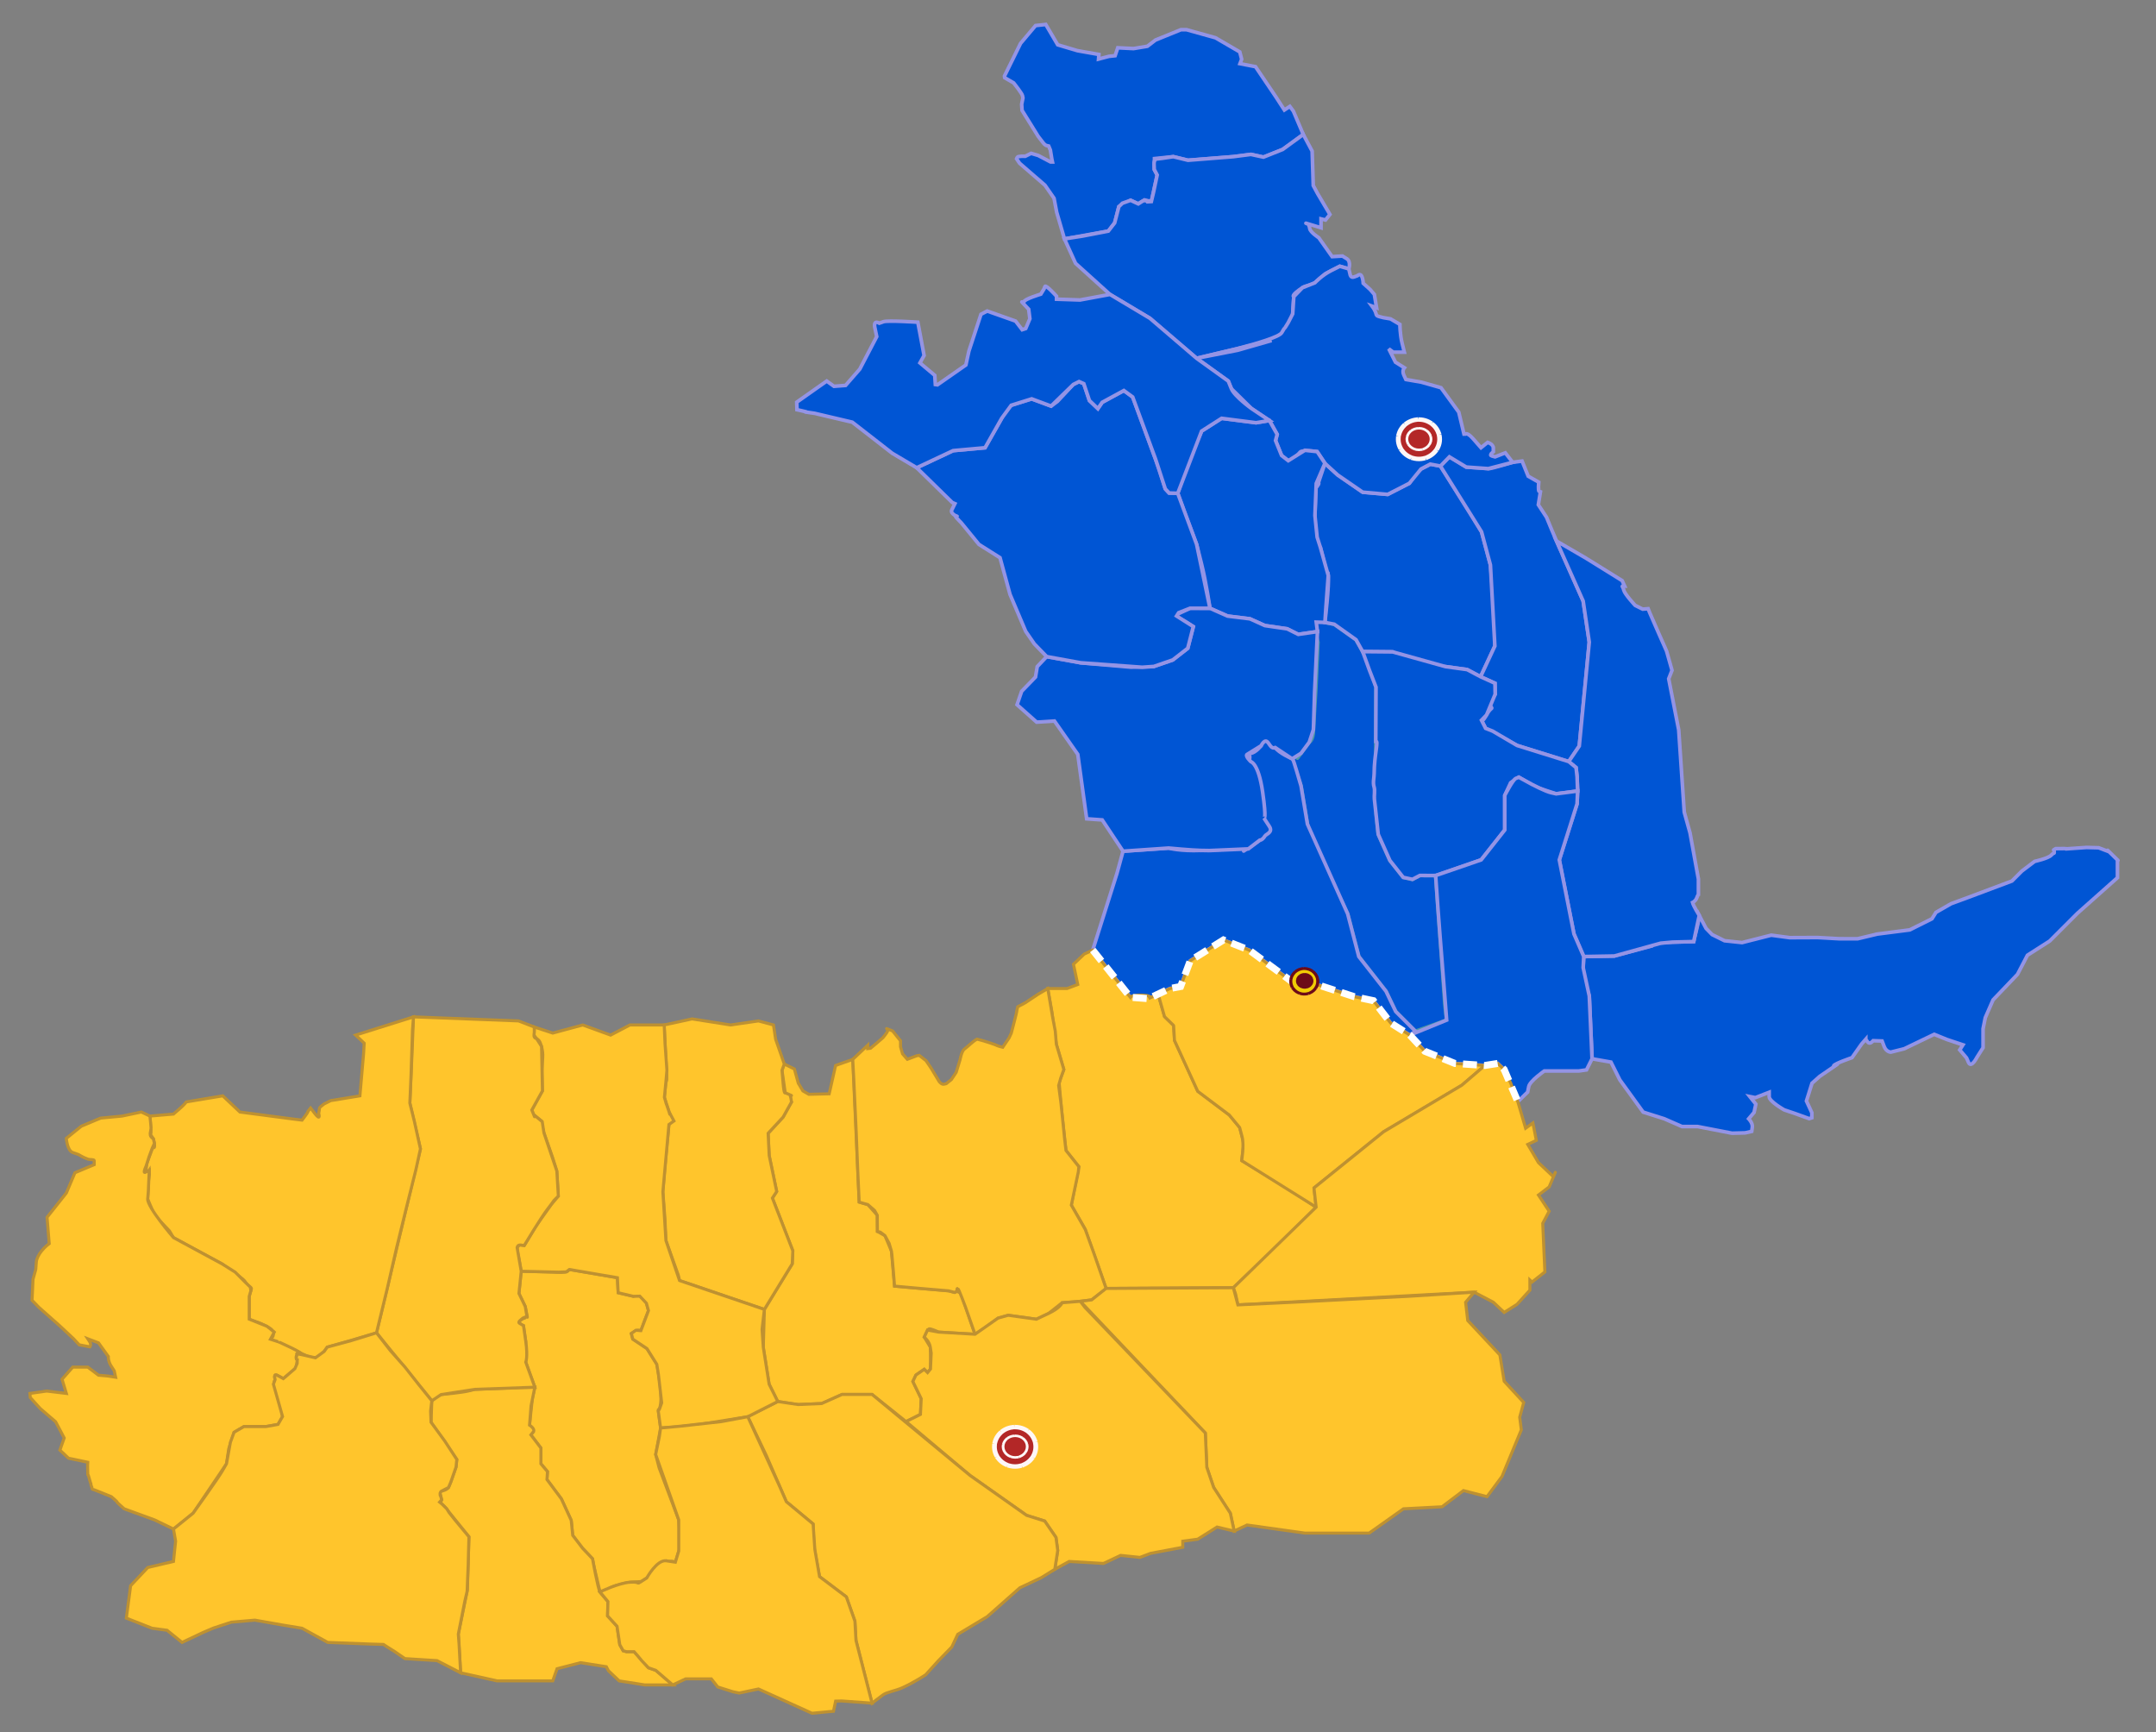
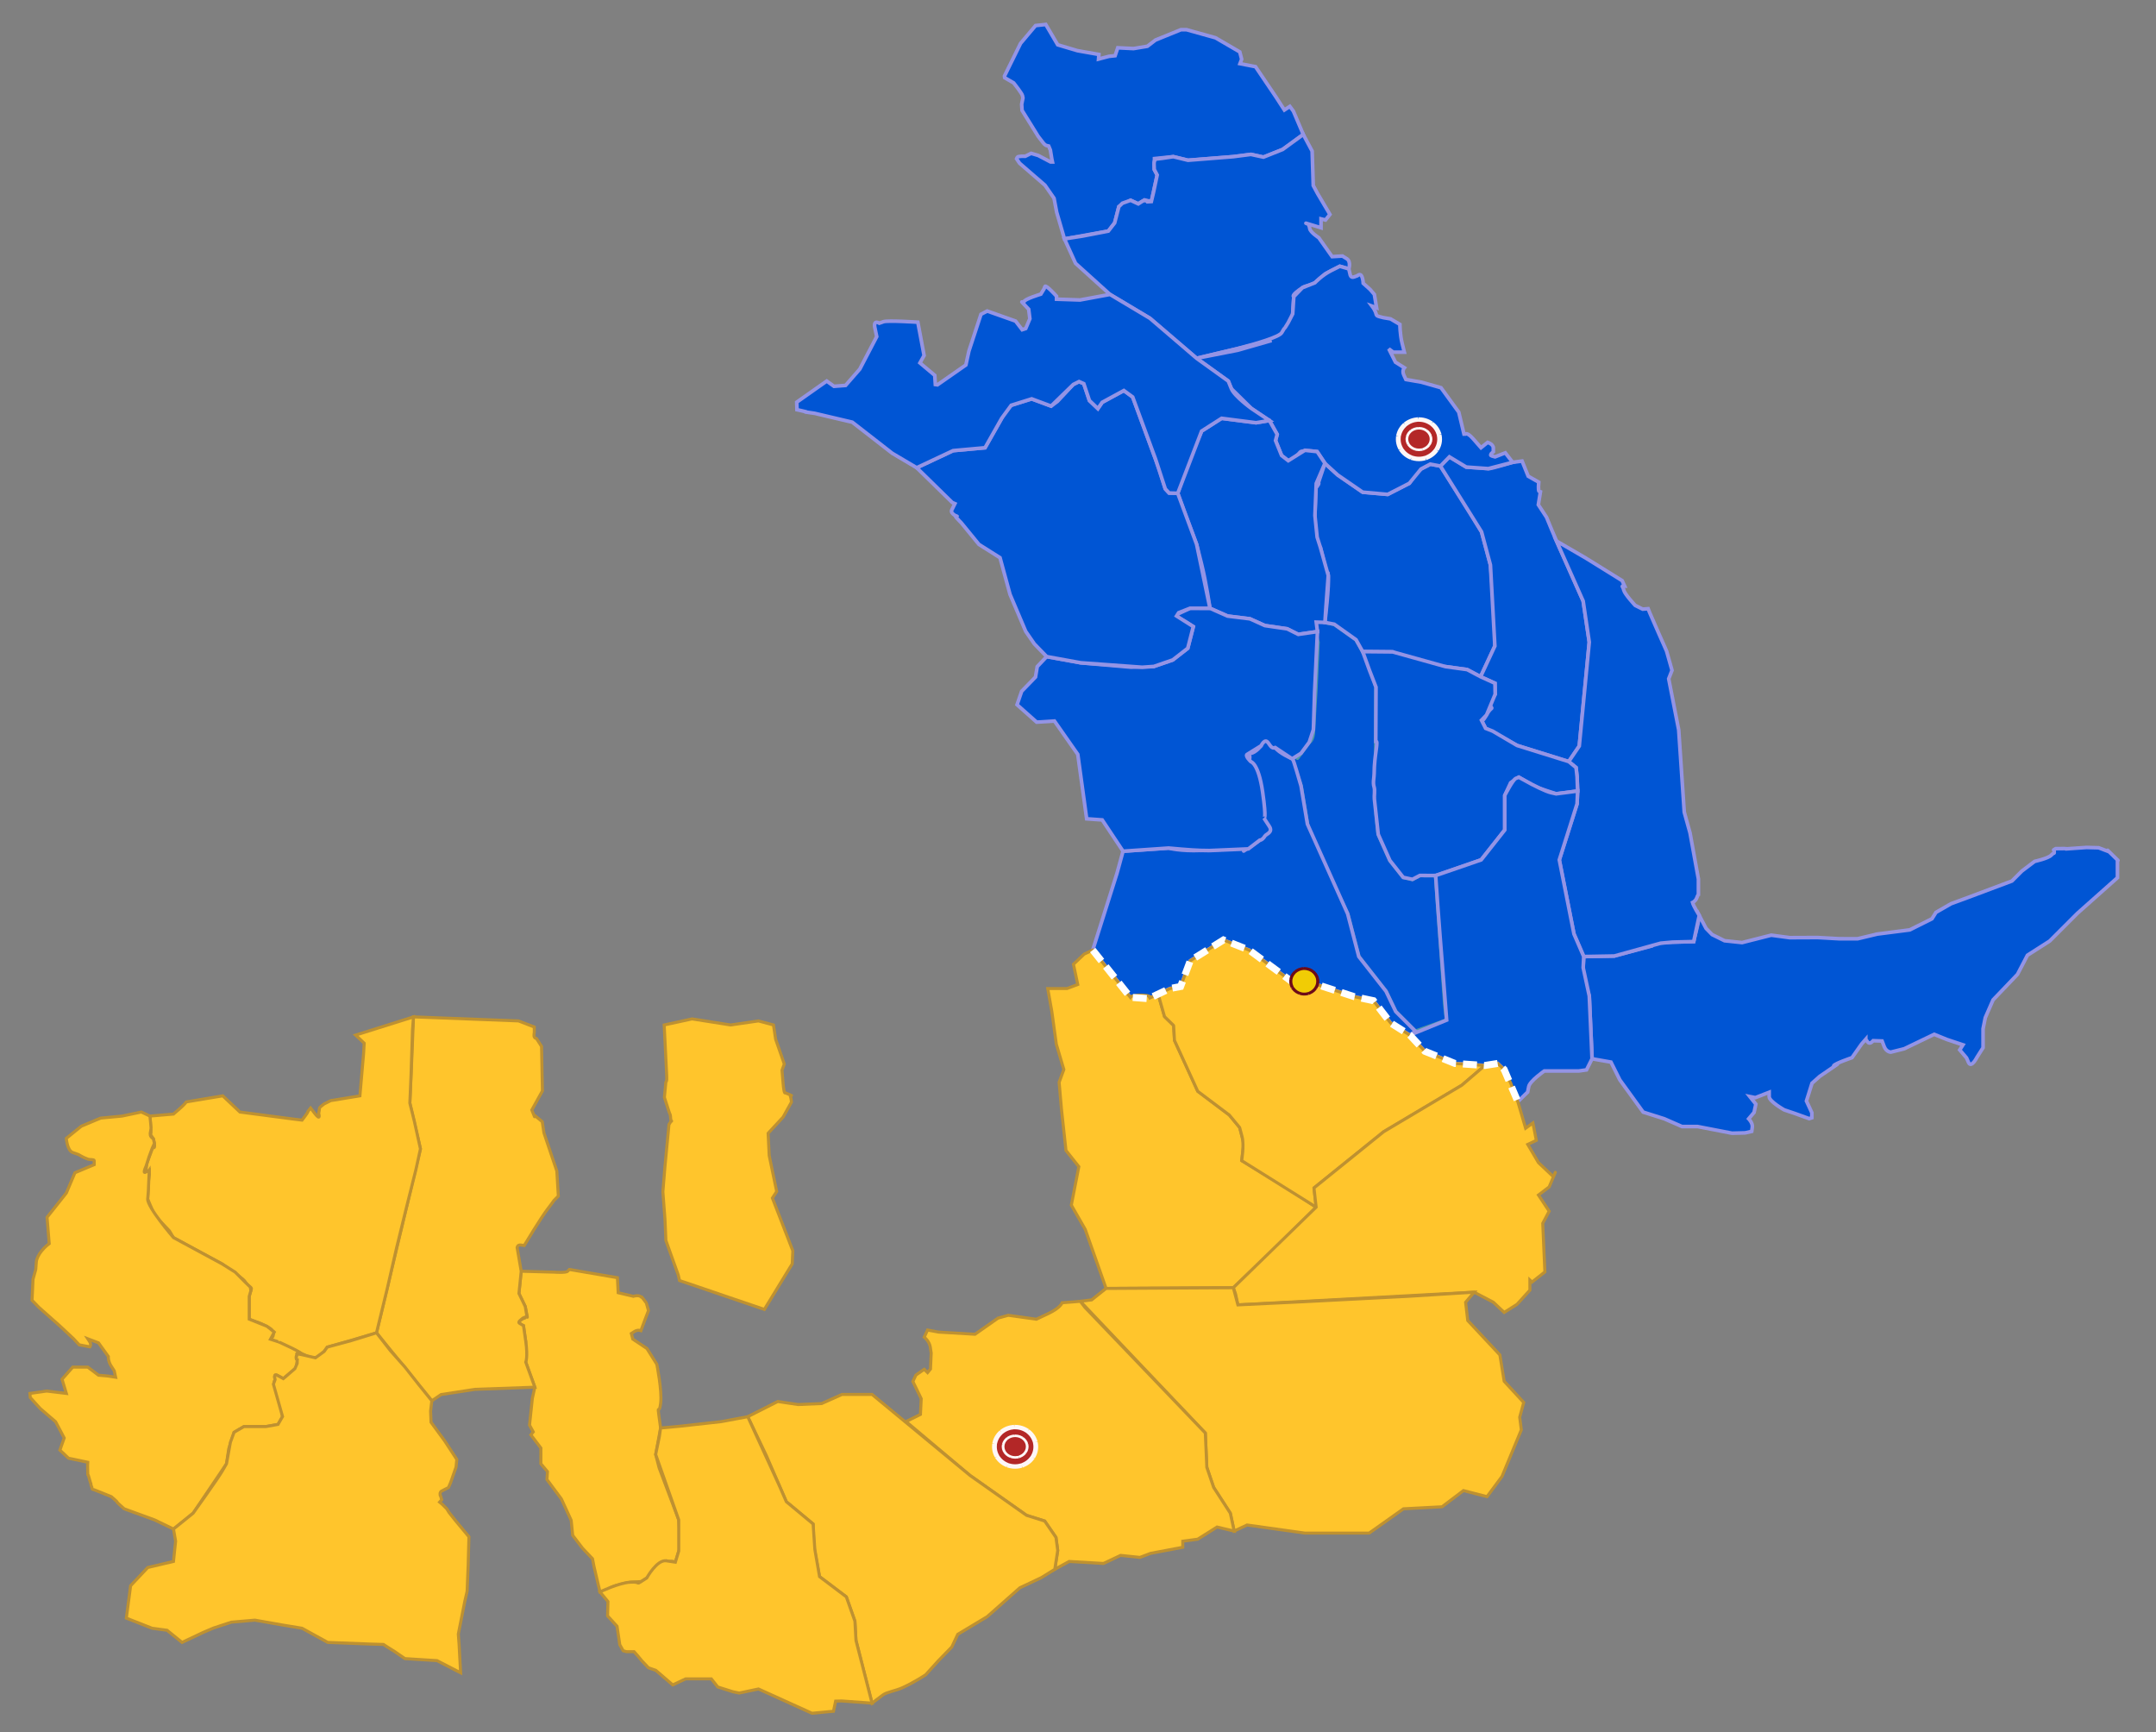
<svg xmlns="http://www.w3.org/2000/svg" xmlns:ns1="http://www.inkscape.org/namespaces/inkscape" xmlns:ns2="http://sodipodi.sourceforge.net/DTD/sodipodi-0.dtd" width="188mm" height="151mm" viewBox="0 0 710.552 570.709" version="1.1" id="SVGRoot" ns1:version="0.92.3 (2405546, 2018-03-11)" ns2:docname="United_Principalities,_1861,_with_counties.svg">
  <rect x="0" y="0" width="710.552" height="570.709" fill="#808080" stroke="none" />
  <ns2:namedview id="base" pagecolor="#ffffff" bordercolor="#666666" borderopacity="1.0" ns1:pageopacity="0.0" ns1:pageshadow="2" ns1:zoom="1.28" ns1:cx="414.41176" ns1:cy="197.62787" ns1:document-units="px" ns1:current-layer="layer1" showgrid="false" ns1:window-width="1920" ns1:window-height="1017" ns1:window-x="-8" ns1:window-y="-3" ns1:window-maximized="1" showguides="false" units="mm" width="296mm" />
  <defs id="defs83">
    <marker ns1:stockid="Arrow1Mend" orient="auto" refY="0" refX="0" id="Arrow1Mend" style="overflow:visible" ns1:isstock="true">
      <path id="path6847" d="M 0,0 5,-5 -12.5,0 5,5 Z" style="fill:#acacff;fill-opacity:1;fill-rule:evenodd;stroke:#8da7ff;stroke-width:1pt;stroke-opacity:1" transform="matrix(-0.4,0,0,-0.4,-4,0)" ns1:connector-curvature="0" />
    </marker>
  </defs>
  <g id="layer1" ns1:groupmode="layer" ns1:label="Layer 1" transform="translate(0,-29.292)">
    <g id="g908" transform="translate(-54.138,12.153)">
      <path ns2:nodetypes="ccccccccccccccccccccccccccccccccccc" ns1:connector-curvature="0" id="path7186" d="m 498.289,318.262 c 0,0 -11.596,-24.281 -12.43,-26.931 -0.833,-2.65 -0.147,1.468 -0.833,-2.65 l -0.686,-4.118 -1.425,-8.461 -2.922,-8.928 2.929,-1.83 c 0,0 -2.703,3.649 0,0 l 2.703,-3.649 c 0,0 1.417,-0.607 1.37,-4.153 -0.047,-3.546 0,0 0,0 l 0.798,-13.305 0.691,-15.468 c -1.347,-5.14 -1.809,-9.04 2.308,-6.53 l 3.078,0.592 7.182,5.11 3.835,6.837 2.746,8.786 -0.08,17.78 0.128,23.912 0.683,6.813 3.844,8.603 4.399,5.569 v 0 l 3.029,0.653 2.456,-1.28 5.192,0.03 3.047,42.588 0.577,5.041 -10.28,3.683 -6.498,-6.498 -3.203,-6.681 -8.969,-11.44 v 0 z" style="fill:#0055d4;fill-opacity:1;stroke:#4d9aa5;stroke-width:1.2;stroke-linecap:butt;stroke-linejoin:miter;stroke-miterlimit:4;stroke-dasharray:none;stroke-opacity:1" />
      <path ns2:nodetypes="ccscccccsccccccccccccccccccccccccccccc" ns1:connector-curvature="0" id="path7190" d="m 424.259,297.618 15.014,-1.035 c 0,0 3.858,1.066 10.613,0.777 l 6.755,-0.289 c 0,0 9.375,-0.977 9.18,-0.781 -0.195,0.195 -3.87,2.685 -0.195,0.195 l 3.675,-2.49 1.403,-7.276 c 0,0 -1.172,-6.25 -2.93,-13.086 -1.758,-6.836 -1.953,-5.469 -1.758,-6.836 0.195,-1.367 -1.758,-0.977 0.195,-1.367 1.953,-0.391 3.516,-2.539 3.516,-2.539 0,0 -0.586,-4.297 4.687,0.586 1.172,1.758 5.579,3.698 5.579,3.698 0,0 -0.017,-1.09 1.452,3.919 l 1.47,5.009 2.111,12.579 13.263,29.58 3.668,14.074 8.969,11.44 3.203,6.681 6.498,6.498 -1.833,1.261 -6.356,-4.002 -5.65,-7.338 -6.356,-1.334 -14.496,-4.722 -3.865,1.386 -16.243,-12.007 -8.474,-3.335 -10.946,6.837 -3.178,8.505 -3.531,0.667 -7.062,3.335 -5.964,-0.443 -12.397,-15.566 7.989,-25.317 z" style="fill:#0055d4;fill-opacity:1;stroke:#9494e5;stroke-width:1.2;stroke-linecap:butt;stroke-linejoin:miter;stroke-miterlimit:4;stroke-dasharray:none;stroke-opacity:1" />
      <path ns1:connector-curvature="0" id="path79" d="m 434.622,69.394 c 6.201,-0.633 6.201,-0.633 6.201,-0.633 l 4.848,1.186 14.92,-1.186 5.796,-0.748 4.143,0.898 c 0,0 6.351,-2.529 6.351,-2.529 v 0 l 6.772,-4.942 -3.249,-7.651 -1.174,-1.588 -1.8,1.186 -2.826,-4.362 -6.692,-9.915 -5.116,-0.996 0.552,-1.45 -0.621,-2.417 -7.993,-4.655 -9.546,-2.664 h -1.864 l -8.357,3.397 -2.691,2.059 -4.558,0.76 -5.198,-0.256 -0.879,2.603 -2.003,0.207 -3.453,0.898 0.111,-1.512 -7.085,-1.25 -6.491,-1.933 -3.936,-6.698 -3.354,0.364 -4.942,5.857 -5.307,10.766 0.069,0.552 2.969,1.726 c 0,0 2.762,3.453 2.9,4.212 0.138,0.76 0.138,0.76 0.138,0.76 l -0.414,2.072 0.138,2.003 5.317,8.563 1.657,2.141 c 0,0 0.552,0.76 1.174,0.898 0.621,0.138 0.621,0.138 0.621,0.138 l 0.552,1.312 0.483,2.969 0.207,0.967 h -0.621 l -4.074,-2.141 -2.333,-0.696 -1.949,0.972 c 0,0 -2.417,-0.138 -2.624,0.345 -0.207,0.483 -0.207,0.483 -0.207,0.483 l 0.967,1.45 8.383,7.261 2.979,4.297 0.871,4.594 2.563,8.786 14.46,-2.563 2.095,-2.695 1.383,-5.359 c 0,0 3.865,-2.099 3.865,-2.099 v 0 l 2.541,1.184 2.008,-1.311 2.288,0.542 0.838,-3.862 1.091,-4.887 -0.961,-1.816 z" style="fill:#0055d4;fill-opacity:1;stroke:#9494e5;stroke-width:1.2;stroke-linecap:butt;stroke-linejoin:miter;stroke-miterlimit:4;stroke-dasharray:none;stroke-opacity:1" />
      <path style="fill:#0055d4;fill-opacity:1;stroke:#9494e5;stroke-width:1.2;stroke-linecap:butt;stroke-linejoin:miter;stroke-miterlimit:4;stroke-dasharray:none;stroke-opacity:1" d="m 687.658,279.248 -7.031,0.488 c 0,0 2.148,-0.195 -3.125,-0.098 l -0.488,0.293 c -0.488,0.293 0,0 0,0.781 0,0.781 10e-6,10e-6 -0.977,1.074 -0.977,1.074 -5.469,2.051 -5.469,2.051 l -4.201,3.172 -3.295,3.295 -14.643,5.492 -5.41,1.986 -4.971,2.852 -1.334,2.117 -7.32,3.66 -10.705,1.375 v 0.002 l -6.502,1.553 -6.121,-0.016 -6.982,-0.391 -9.227,0.039 -6.1,-0.822 -9.629,2.443 -5.77,-0.613 -4.09,-2.023 -2.002,-2.051 -2.246,-4.254 c 0,0 -0.244,2.203 -0.928,4.84 -0.684,2.637 -0.902,3.762 -0.902,3.762 v 0 l -6.955,0.184 c -6.955,0.183 -6.955,1.281 -6.955,1.281 l -12.264,3.295 -10.068,0.184 -0.182,3.66 c -0.183,3.661 2.012,9.334 2.012,9.334 l 0.916,20.684 6.225,1.1 2.928,5.855 7.688,10.617 6.955,2.197 5.857,2.562 h 5.125 l 11.35,2.195 4.336,-0.113 2.148,-0.488 0.195,-1.367 c 0.195,-1.367 -1.189,-2.789 -1.189,-2.789 l 1.775,-2.094 0.586,-2.734 -1.996,-2.494 c 0.915,0.183 0.916,0.182 0.688,0.137 l 1.145,0.229 4.559,-1.777 v 1.465 c 0,1.563 4.959,4.34 4.959,4.34 l 3.635,1.227 4.59,1.66 0.879,-0.293 v -1.66 l -1.783,-3.861 1.832,-5.857 2.588,-2.293 4.004,-2.734 c 4.004,-2.734 0,0 0.586,-0.781 0.586,-0.781 6,-2.611 6,-2.611 l 3.18,-4.518 1.367,-1.562 c 0,0 0,0.098 0.684,0.977 0.684,0.879 1.758,-0.488 1.758,-0.488 l 2.93,0.098 0.699,1.834 c 0.698,1.832 2.195,1.83 2.195,1.83 l 4.393,-1.1 9.885,-4.758 4.215,1.705 5.273,1.758 -1.068,1.662 2.24,2.635 0.639,1.465 c 0.904,2.071 2.734,-1.562 2.734,-1.562 l 2.074,-3.27 v -6.223 l 0.732,-3.662 2.562,-5.857 8.053,-8.42 3.275,-6.295 7.342,-4.686 9.152,-9.152 13.178,-11.715 v -5.857 c 0.785,0.772 -1.177,-1.158 -2.086,-2.051 -2.086,-2.05 -0.781,-0.684 -0.781,-0.684 l -3.32,-1.27 z" transform="translate(54.138,17.138)" id="path6836" ns1:connector-curvature="0" ns2:nodetypes="ccccsccccccccccccccccccccccccccccccccccccccccccccccccscccccccccccccccccccccccccccccccccccccccc" />
      <path ns2:nodetypes="csscscccccccccccccccccccccccccccccc" ns1:connector-curvature="0" id="path7188" d="m 490.792,222.239 c 0,0 1.467,-12.467 1.098,-15.467 -0.368,-3 0.541,3.261 -1.059,-3.138 l -1.519,-6.077 c 0,0 -2.111,-2.048 -1.815,-10.553 0.296,-8.506 0.158,-6.158 0.296,-8.367 l 0.138,-2.21 c 0,0 0.552,1.381 0.829,0 0.276,-1.381 -1.48,3.866 0.276,-1.381 l 1.756,-5.247 4.21,3.844 8.237,5.674 8.237,0.732 v 0 l 7.139,-3.661 c 0,0 2.187,-3.966 4.534,-5.071 2.348,-1.105 2.348,-1.243 2.348,-1.243 l 3.368,0.64 9.518,15.009 4.033,6.663 2.922,10.909 1.647,18.67 -0.183,8.054 -4.705,10.112 -4.437,-2.355 -7.148,-0.984 -5.335,-0.305 -3.129,0.052 -4.683,-2.331 v 0 l -4.242,-2.267 -9.884,-0.091 -2.187,-3.908 -7.182,-5.11 z" style="fill:#0055d4;stroke:#9494e5;stroke-width:1.2;stroke-linecap:butt;stroke-linejoin:miter;stroke-miterlimit:4;stroke-dasharray:none;stroke-opacity:1" />
      <path ns1:connector-curvature="0" id="path7192" d="m 528.864,170.713 2.949,-3.041 5.56,3.368 7.253,0.515 c 0,0 0.112,0.22 4.071,-0.929 3.96,-1.149 3.96,-1.149 3.96,-1.149 l 3.113,-0.411 c 0,0 2.009,4.987 2.009,4.987 v 0 l 3.482,1.969 c 0,0 -0.272,2.891 0.142,3.029 0.414,0.138 0.414,0.138 0.414,0.138 l -0.691,4.281 2.693,4.107 1.726,4.18 1.572,3.667 h 10e-6 l 8.786,19.768 2.013,13.545 -3.295,34.228 -3.478,5.125 -17.023,-5.308 -10.374,-5.65 c 0,0 -1.363,-2.678 -1.363,-2.678 v 0 c 0,0 0.205,0.938 1.67,-1.739 1.465,-2.677 2.156,-1.849 1.465,-2.677 -0.691,-0.829 -0.691,-0.829 -0.691,-0.829 l 2.072,-3.315 -0.064,-3.611 -4.742,-2.154 4.705,-10.112 -1.464,-26.724 -2.922,-10.909 z" style="fill:#0055d4;fill-opacity:1;stroke:#9494e5;stroke-width:1.2;stroke-linecap:butt;stroke-linejoin:miter;stroke-miterlimit:4;stroke-dasharray:none;stroke-opacity:1" />
      <path ns2:nodetypes="cccccccscssccccccccsscccccccccccccccccccccccccccccccc" ns1:connector-curvature="0" id="path7196" d="m 404.947,95.85 3.661,8.054 v 0 l 11.348,10.25 13.179,7.871 15.375,13.179 24.71,-5.857 c 0,0 6.589,-3.112 6.955,-8.786 l 0.366,-5.674 c 0,0 -1.254,-0.257 2.961,-3.039 0.928,-0.612 2.514,-0.558 3.995,-1.537 l 3.418,-2.948 4.787,-2.479 2.96,0.852 c 0,0 0.8,-2.436 -0.65,-3.333 l -1.45,-0.898 -3.391,0.204 -4.393,-6.223 c 0,0 -2.85,-1.853 -2.988,-3.027 -0.138,-1.174 -0.552,-1.036 -0.138,-1.174 0.414,-0.138 -3.03,-1.182 0.414,-0.138 l 3.444,1.044 v -2.929 l 1.464,0.366 1.464,-1.83 -4.025,-6.802 -1.466,-2.716 -0.366,-11.348 -2.929,-5.491 -6.772,4.942 -6.351,2.529 -4.143,-0.898 -5.796,0.748 -14.92,1.186 -4.848,-1.186 -3.661,0.549 -1.918,0.222 c 0,0 -0.829,0.138 -0.76,1.795 l 0.069,1.657 0.961,1.816 v 0 l -1.238,5.849 -0.691,2.9 -1.312,0.069 c 0,0 -0.608,-0.838 -1.795,-0.069 l -1.188,0.769 -2.541,-1.184 -2.693,0.967 -1.172,1.132 -1.383,5.359 -2.095,2.695 -8.608,1.656 z" style="fill:#0055d4;fill-opacity:1;stroke:#9494e5;stroke-width:1.2;stroke-linecap:butt;stroke-linejoin:miter;stroke-miterlimit:4;stroke-dasharray:none;stroke-opacity:1" />
      <path ns2:nodetypes="ccccccccccccccccccccccccccccccsccccccccccccccccscscccccccccccccccscsccccccccc" ns1:connector-curvature="0" id="path7194" d="m 448.51,135.204 24.71,-5.857 v 0 l -11.14,3.193 -13.57,2.664 c 0,0 26.49,-5.712 28.052,-8.446 1.562,-2.734 0.064,0.176 2.115,-3.287 l 1.498,-2.91 v 0 l 0.366,-5.674 v 0 l 2.845,-2.943 4.111,-1.633 v 0 c 0,0 2.346,-2.498 5.276,-3.963 l 2.93,-1.465 2.96,0.852 0.458,1.98 c 0,0 0.195,1.074 1.27,0.684 l 1.074,-0.391 c 0,0 0.936,-0.889 1.424,0.088 0.488,0.977 0.533,2.398 0.533,2.398 l 2.242,2.007 1.419,1.654 0.732,4.393 -1.519,-0.552 c 2.617,3.481 -0.051,2.873 3.799,3.825 0,0 1.365,0.211 2.297,0.388 l 3.112,1.83 v 0 c 0,0 10e-6,3.295 0.732,6.223 l 0.732,2.929 h -3.661 l -1.464,-1.098 2.196,4.393 2.929,1.83 c 0,0 -0.853,0.942 -0.17,2.407 l 0.684,1.465 5.078,0.879 6.489,1.838 5.857,8.054 1.83,7.688 c 0,0 0.366,-1.83 2.929,1.098 l 2.563,2.929 v 0 l 2.196,-1.764 v 0 c 0,0 1.867,0.567 1.867,1.837 v 1.27 c 0,0 -1.562,1.074 -0.488,1.367 l 1.074,0.293 3.364,-1.32 2.419,3.121 -8.031,2.079 -7.253,-0.515 -5.56,-3.368 -2.949,3.041 -3.368,-0.64 -3.035,1.606 -3.847,4.708 -7.139,3.661 -8.237,-0.732 -8.237,-5.674 -4.21,-3.844 -2.563,-3.844 c 0,0 -4.831,-0.72 -5.612,0.159 l -0.781,0.879 c 0,0 -0.536,0.338 -1.227,1.016 -0.508,0.498 -1.009,1.538 -1.898,0.937 l -2.196,-1.71 -2.003,-4.931 0.539,-2.025 -2.563,-4.576 -5.887,-3.946 -6.641,-6.543 -1.018,-2.507 -10.433,-7.505" style="fill:#0055d4;fill-opacity:1;stroke:#9494e5;stroke-width:1.2;stroke-linecap:butt;stroke-linejoin:miter;stroke-miterlimit:4;stroke-dasharray:none;stroke-opacity:1" />
      <path style="fill:#0055d4;fill-opacity:1;stroke:#9494e5;stroke-width:1.2;stroke-linecap:butt;stroke-linejoin:miter;stroke-miterlimit:4;stroke-dasharray:none;stroke-opacity:1" d="m 576.088,332.336 10.067,-0.183 15.3,-4.224 3.919,-0.352 6.955,-0.183 1.83,-8.603 c 0,0 -1.933,-3.154 -2.209,-4.258 v 0 c 0,0 0.967,-0.414 1.381,-1.519 0.414,-1.105 0.552,-1.105 0.552,-1.105 v -5.11 l -2.762,-15.192 -1.904,-6.861 -1.83,-27.09 -3.295,-16.84 v 0 0 0 l 1.091,-2.795 -1.795,-6.353 c 0,0 -4.972,-11.187 -5.524,-12.568 l -0.552,-1.381 -1.795,0.138 -2.486,-1.243 c 0,0 -3.453,-3.729 -3.729,-4.972 -0.276,-1.243 -0.829,-1.381 -0.276,-1.381 h 0.552 l -0.829,-1.795 -12.015,-7.458 -9.615,-5.586 8.786,19.768 2.013,13.545 -3.295,34.228 -3.478,5.125 2.411,1.973 0.334,2.969 0.183,4.759 -0.183,4.21 v 0 l -5.857,18.487 4.832,24.404 z" id="path7122" ns1:connector-curvature="0" ns2:nodetypes="cccccccccccccccccccccccccscccccccccccccccc" />
-       <path ns2:nodetypes="cccccccccccccccccccccccccccccccccccccscccc" ns1:connector-curvature="0" id="path7198" d="m 442.287,179.682 3.936,-11.404 3.935,-9.096 v 0 l 6.589,-4.21 11.348,1.464 v 0 l 4.393,-0.732 2.563,4.576 -0.539,2.025 v 0 0 l 2.003,4.931 2.196,1.71 3.125,-1.953 v 0 0 l 2.366,-1.476 4.027,0.438 2.563,3.844 -2.861,6.628 -0.434,10.577 0.732,7.139 1.083,3.415 2.578,9.215 -0.768,10.397 -0.33,5.07 v 0 0 l -2.861,-0.099 0.396,3.112 -6.321,0.922 -3.661,-1.83 -7.358,-1.071 -4.905,-2.224 -7.374,-0.91 -5.805,-2.567 c 0,0 -1.233,-8.483 -2.813,-14.766 l -1.58,-6.283 v 0 l -4.083,-10.842 z" style="fill:#0055d4;fill-opacity:1;stroke:#9494e5;stroke-width:1.2;stroke-linecap:butt;stroke-linejoin:miter;stroke-miterlimit:4;stroke-dasharray:none;stroke-opacity:1" />
+       <path ns2:nodetypes="cccccccccccccccccccccccccccccccccccccscccc" ns1:connector-curvature="0" id="path7198" d="m 442.287,179.682 3.936,-11.404 3.935,-9.096 v 0 l 6.589,-4.21 11.348,1.464 v 0 l 4.393,-0.732 2.563,4.576 -0.539,2.025 v 0 0 l 2.003,4.931 2.196,1.71 3.125,-1.953 l 2.366,-1.476 4.027,0.438 2.563,3.844 -2.861,6.628 -0.434,10.577 0.732,7.139 1.083,3.415 2.578,9.215 -0.768,10.397 -0.33,5.07 v 0 0 l -2.861,-0.099 0.396,3.112 -6.321,0.922 -3.661,-1.83 -7.358,-1.071 -4.905,-2.224 -7.374,-0.91 -5.805,-2.567 c 0,0 -1.233,-8.483 -2.813,-14.766 l -1.58,-6.283 v 0 l -4.083,-10.842 z" style="fill:#0055d4;fill-opacity:1;stroke:#9494e5;stroke-width:1.2;stroke-linecap:butt;stroke-linejoin:miter;stroke-miterlimit:4;stroke-dasharray:none;stroke-opacity:1" />
      <path ns2:nodetypes="ccccccsscccccccccccccccccccccccccccccccccccccc" ns1:connector-curvature="0" id="path7200" d="m 424.259,297.618 15.014,-1.035 c 0,0 7.647,0.728 10.613,0.777 2.967,0.049 2.828,0.049 2.828,0.049 l 12.844,-0.552 3.742,-2.861 c 0,0 0.835,0.067 1.712,-1.379 0.417,-0.687 2.768,-1.18 1.464,-3.179 l -1.773,-2.718 c 0,0 0.932,0.884 -0.449,-8.646 -1.381,-9.529 -3.867,-9.944 -3.867,-9.944 0,0 -2.21,-2.072 -1.105,-2.486 l 4.445,-2.753 c 2.429,-4.216 2.497,1.585 4.687,0.586 l 5.579,3.698 2.929,-1.83 2.703,-3.649 1.37,-4.153 0.384,-12.2 0.949,-20.089 -6.321,0.922 -3.661,-1.83 -7.358,-1.071 -4.905,-2.224 -7.374,-0.91 -5.805,-2.567 -6.562,-0.009 c -6.502,3.149 -5.548,1.642 1.07,6.049 v 0 l -1.83,7.139 -4.942,3.844 -6.247,2.153 -7.481,0.227 -16.596,-1.437 -11.226,-2.041 -3.112,3.295 -0.578,3.442 -4.558,4.696 -1.519,4.419 6.472,5.747 v 0 l 5.857,-0.366 7.688,10.982 2.929,21.233 5.125,0.366 6.865,10.309" style="fill:#0055d4;fill-opacity:1;stroke:#9494e5;stroke-width:1.2;stroke-linecap:butt;stroke-linejoin:miter;stroke-miterlimit:4;stroke-dasharray:none;stroke-opacity:1" />
      <path ns2:nodetypes="ccccccccccccccccccccccccccsscccccccccccccccccc" ns1:connector-curvature="0" id="path7232" d="m 452.903,217.571 -4.393,-21.049 -6.223,-16.84 v 0 l -2.834,-0.092 -1.27,-1.367 -1.937,-6.228 -8.805,-24.045 -2.909,-2.129 -7.149,3.887 -1.414,2.063 -2.785,-2.656 -1.856,-5.56 -1.562,-0.684 -1.89,0.935 -5.239,5.608 -2.083,1.531 -6.406,-2.38 -6.745,2.118 -2.148,1.953 -0.99,2.335 -5.491,9.701 -10.511,0.952 -12.003,5.637 11.71,11.453 0.879,0.391 c 0,0 -0.473,0.97 -1.029,2.073 -0.679,1.349 2.474,2.458 1.615,2.029 -1.562,-0.781 1.465,2.148 1.465,2.148 l 5.861,7.166 6.955,4.393 3.295,12.081 5.178,12.2 2.832,4.102 4.07,4.199 11.226,2.04 20.251,1.476 3.826,-0.265 6.247,-2.153 4.942,-3.844 v 0 l 1.83,-7.139 -5.517,-3.494 0.684,-1.074 3.763,-1.481 6.562,0.009" style="fill:#0055d4;fill-opacity:1;stroke:#9494e5;stroke-width:1.2;stroke-linecap:butt;stroke-linejoin:miter;stroke-miterlimit:4;stroke-dasharray:none;stroke-opacity:1" />
      <path ns1:connector-curvature="0" id="path7234" d="m 316.722,149.664 0.075,2.485 c 0,0 2.344,0.488 3.027,0.684 0.684,0.195 -1.388,-0.102 0.684,0.195 2.072,0.297 2.072,0.297 2.072,0.297 l 12.447,2.929 13.179,10.25 8.054,4.759 12.003,-5.637 10.511,-0.952 5.491,-9.701 3.139,-4.288 6.745,-2.118 c 0,0 6.406,2.38 6.406,2.38 0,-2e-5 0,-2e-5 0,-2e-5 l 7.322,-7.138 1.89,-0.935 1.562,0.684 1.856,5.56 2.785,2.656 1.414,-2.064 7.149,-3.887 2.909,2.129 7.52,20.41 3.223,9.863 1.27,1.367 2.834,0.092 7.871,-20.5 6.589,-4.21 11.348,1.464 4.393,-0.732 -5.887,-3.946 c 0,0 -5.623,-4.036 -6.641,-6.543 -1.018,-2.507 -1.018,-2.507 -1.018,-2.507 l -10.433,-7.505 -15.375,-13.179 -13.179,-7.871 -9.884,1.83 -7.728,-0.262 v -0.977 c 0,0 -3.516,-3.906 -3.809,-3.223 -0.293,0.684 -0.293,0.781 -0.293,0.781 l -1.074,1.758 c 0,0 -5.566,1.66 -5.566,2.539 0,0.879 -1.562,-0.879 0,0.781 1.562,1.66 1.562,1.66 1.562,1.66 l 0.391,3.125 -1.367,3.223 -1.172,0.391 -2.176,-2.841 -9.347,-3.311 -2.051,1.074 -3.977,12.121 -1.003,4.578 -9.375,6.543 -0.684,-0.098 -0.195,-3.027 -4.883,-4.102 1.367,-2.441 -2.067,-10.971 c 0,0 -9.945,-0.65 -11.312,-0.162 -1.367,0.488 -1.367,0.488 -1.367,0.488 0,0 -2.064,-1.307 -1.465,1.562 0.599,2.87 0.599,2.87 0.599,2.87 l -5.58,10.704 -4.688,5.371 -3.809,0.293 -2.398,-1.725 z" style="fill:#0055d4;fill-opacity:1;stroke:#9494e5;stroke-width:1.2;stroke-linecap:butt;stroke-linejoin:miter;stroke-miterlimit:4;stroke-dasharray:none;stroke-opacity:1" />
      <path ns2:nodetypes="ccccssscccccccccccccccccccccccccccccccc" ns1:connector-curvature="0" id="path7184" d="m 503.239,231.848 2.233,6.151 2.16,5.563 -0.08,17.78 c 1.001,-0.132 -0.507,4.469 -0.534,10.726 -0.006,1.369 -0.49,2.915 -0.016,4.41 0.331,1.045 -0.025,2.899 0.092,3.973 l 1.269,11.616 3.844,8.603 4.399,5.569 3.029,0.653 2.456,-1.28 v 0 l 5.192,0.03 15.014,-5.177 7.766,-9.837 v -11.39 0 l 1.933,-4.185 2.692,-1.813 5.599,3.248 6.706,2.221 7.083,-0.92 -0.183,-4.759 -0.334,-2.969 -2.411,-1.973 -17.023,-5.308 -8.049,-4.734 -2.325,-0.916 -1.363,-2.678 1.67,-1.739 v 0 l 2.846,-6.82 -0.064,-3.611 -4.742,-2.154 -4.437,-2.355 -7.148,-0.984 -17.389,-4.851 z" style="fill:#0055d4;fill-opacity:1;stroke:#9494e5;stroke-width:1.2;stroke-linecap:butt;stroke-linejoin:miter;stroke-miterlimit:4;stroke-dasharray:none;stroke-opacity:1" />
      <path style="fill:#0055d4;fill-opacity:1;stroke:#9494e5;stroke-width:1.2;stroke-linecap:butt;stroke-linejoin:miter;stroke-miterlimit:4;stroke-dasharray:none;stroke-opacity:1" d="m 527.284,305.643 c 0,0 15.014,-5.177 15.014,-5.177 v 0 l 7.766,-9.837 c 0,0 0,-11.39 0,-11.39 v 0 c 0,0 2.672,-5.216 3.648,-5.607 0.977,-0.391 0.977,-0.391 0.977,-0.391 l 4.297,2.344 c 0,0 4.492,2.344 6.25,2.734 1.758,0.391 1.758,0.391 1.758,0.391 l 7.083,-0.92 v 0 c 0,0 -0.183,4.21 -0.183,4.21 v 0 l -5.857,18.487 4.832,24.404 3.221,7.445 -0.183,3.661 2.013,9.335 0.915,20.683 -1.83,3.661 -2.563,0.366 h -11.348 c 0,0 -4.759,3.295 -5.125,5.125 -0.366,1.83 -0.366,1.83 -0.366,1.83 v 0 l -3.238,3.142 c 0,0 -7.014,-5.874 -7.014,-5.874 v 0 l 2.518,-4.709 -2.119,-2.001 -4.237,0.667 -9.887,-0.667 -9.887,-4.002 -4.943,-5.336 12.113,-4.944 -1.415,-18.116 c 0,0 -1.307,-15.799 -2.209,-29.513 z" id="path7124" ns1:connector-curvature="0" />
    </g>
    <g id="g1096" transform="translate(-54.138,12.153)">
-       <path ns1:connector-curvature="0" id="path1001" d="m 311.865,369.824 0.75,-2.089 3.322,1.655 1.293,4.668 1.519,2.555 1.954,1.115 6.709,-0.167 2.119,-9.339 5.65,-2.001 2.119,47.028 2.857,0.825 3.107,3.522 0.039,5.326 2.482,1.373 2.141,5.11 1.027,11.528 17.824,1.558 1.968,0.518 0.691,-0.345 v 0 0 l 1.381,0.518 4.653,13.606 -11.985,-0.708 c 0,0 -2.819,-1.367 -3.234,-1.022 -0.414,0.345 -0.414,0.345 -0.414,0.345 l -1.096,2.327 1.997,3.302 c 0,0 0.134,4.591 0.065,5.903 -0.069,1.312 0,1.312 0,1.312 l -0.967,1.174 -1.096,-1.078 -2.746,1.887 -0.999,2.123 2.746,5.66 -0.25,5.189 -4.744,2.358 -11.211,-8.939 h -9.887 l -6.709,3.002 -7.768,0.334 -6.709,-1.001 -2.848,-5.712 -1.919,-12.132 0.353,-12.507 9.181,-15.009 0.198,-4.297 -6.73,-17.382 1.412,-2.168 -2.472,-11.84 -0.353,-7.338 4.943,-5.336 2.76,-4.959 -2.054,-3.046 v 0 z" style="fill:#ffc52c;fill-opacity:1;stroke:#be9131;stroke-width:1;stroke-linecap:square;stroke-linejoin:miter;stroke-miterlimit:4;stroke-dasharray:none;stroke-opacity:1;paint-order:markers fill stroke" />
      <path ns2:nodetypes="cccccccccccccscccccccccccccccccccccccccccc" ns1:connector-curvature="0" id="path991" d="m 399.446,342.874 h 6.356 l 3.531,-1.334 -1.412,-6.671 v 0 0 0 l 3.531,-3.335 2.825,-1.334 7.64,9.607 4.758,5.959 v 0 0 c 0.7,-1.201 8.674,-0.836 5.964,0.443 l 3.178,-1.501 2.118,7.417 3.002,2.922 0.275,4.913 7.67,16.766 10.416,7.838 3.398,4.107 1.344,5.273 -0.681,5.629 7.586,4.591 8.563,5.248 c 0,0 8.392,5.504 8.392,5.504 v 0 l -12.673,12.726 -14.614,13.814 -41.946,0.236 -6.86,-19.438 -4.59,-8.005 v 0 0 l 2.472,-12.674 -4.237,-5.336 -1.487,-13.619 -0.77,-8.842 1.551,-4.221 -2.472,-8.338 -1.485,-10.777 z" style="fill:#ffc52c;fill-opacity:1;stroke:#be9131;stroke-width:1;stroke-linecap:butt;stroke-linejoin:miter;stroke-miterlimit:4;stroke-dasharray:none;stroke-opacity:1;paint-order:markers fill stroke" />
-       <path ns1:connector-curvature="0" id="path993" d="m 335.182,366.221 c 0,0 4.943,-4.669 4.943,-4.669 v 0 0 0 0 0 0 0 l -0.013,1.119 0.928,-0.122 1.904,-1.587 2.185,-1.889 c 0,0 1.45,-1.726 1.519,-2.175 0.069,-0.449 -0.173,-0.311 0.069,-0.449 0.242,-0.138 -1.137,-0.693 0.242,-0.138 1.379,0.555 1.379,0.555 1.379,0.555 l 1.832,2.311 0.742,0.889 0.017,2.011 0.656,2.313 1.59,1.799 v 0 l 3.141,-1.178 0.759,-0.125 2.245,1.747 1.692,2.486 2.659,4.419 c 0,0 0.794,1.036 1.554,0.863 0.76,-0.173 0.76,-0.173 0.76,-0.173 l 1.684,-1.338 1.596,-2.39 1.277,-4.143 c 0,0 0.484,-2.732 1.364,-3.472 0.88,-0.74 0.88,-0.706 0.88,-0.706 0,0 2.167,-1.928 2.762,-2.279 0.595,-0.351 0.595,-0.351 0.595,-0.351 l 1.062,0.282 c 0,0 1.519,0.38 3.211,0.967 1.692,0.587 1.692,0.587 1.692,0.587 0,0 0.805,0.41 1.657,0.621 0.852,0.211 0.852,0.211 0.852,0.211 0,0 0,0 0,0 v 0 l 2.083,-3.077 c 0,0 0.742,-1.593 0.742,-1.593 v 0 c 0,0 1.813,-6.935 1.813,-7.177 0,-0.242 -0.306,1.011 0,-0.242 0.306,-1.253 0.306,-1.253 0.306,-1.253 v 0 l 2.457,-1.302 4.212,-2.797 3.218,-1.905 1.616,9.535 0.856,4.473 0.353,4.336 2.472,8.338 -1.022,2.844 -0.691,2.451 0.76,5.766 1.243,12.153 0.416,3.468 4.237,5.336 -0.165,1.692 -2.307,10.982 4.59,8.005 2.895,8.013 3.965,11.426 -0.684,0.624 -4.059,3.149 -3.745,0.472 -5.992,0.472 -4.494,3.538 -3.995,1.887 -9.271,-1.3 -3.349,0.932 -4.358,3.197 -3.246,2.123 -3.203,-9.118 c 0,0 -2.21,-5.939 -2.451,-5.939 -0.242,0 -0.242,0.035 -0.242,0.035 l -0.138,0.898 -0.691,0.345 -1.968,-0.518 -10.151,-0.863 -7.673,-0.694 c 0,0 -0.751,-9.526 -0.889,-10.527 -0.138,-1.001 -0.138,-1.001 -0.138,-1.001 l -0.76,-2.555 -1.381,-2.555 -1.519,-1.139 -0.962,-0.233 -0.039,-5.326 -0.898,-1.588 -2.21,-1.933 -2.857,-0.825 -0.493,-10.741 -0.483,-12.188 -0.829,-17.954 z" style="fill:#ffc52c;fill-opacity:1;stroke:#be9131;stroke-width:1;stroke-linecap:butt;stroke-linejoin:miter;stroke-miterlimit:4;stroke-dasharray:none;stroke-opacity:1;paint-order:markers fill stroke" />
      <path ns2:nodetypes="cscccccccccccccccccccccsscccccccccccccc" ns1:connector-curvature="0" id="path995" d="m 273.101,378.723 c 0,0 1.02,3.162 1.509,4.676 0.488,1.514 0.422,0.473 0.568,2.329 0.146,1.855 0.614,0.123 0.018,1.04 l -0.596,0.917 -0.185,2.061 -1.123,11.768 -0.69,8.34 0.69,8.994 0.309,7.043 4.085,11.414 0.409,1.793 5.255,1.771 9.717,3.32 12.985,4.413 9.181,-15.009 0.198,-4.297 -6.73,-17.382 1.412,-2.168 -2.472,-11.84 -0.353,-7.338 4.943,-5.336 2.76,-4.959 c 0,0 -0.146,-1.465 -0.391,-1.953 -0.244,-0.488 1.175,0.116 -0.244,-0.488 l -1.419,-0.605 c 0,0 -0.388,0.8 -0.729,-3.302 l -0.342,-4.102 0.75,-2.089 -2.857,-8.185 -0.706,-4.669 -4.943,-1.334 -9.181,1.334 -12.712,-2.001 -9.181,2.001 0.761,15.24 c 0,0 0.207,2.9 0,3.246 l -0.207,0.345 z" style="fill:#ffc52c;fill-opacity:1;stroke:#be9131;stroke-width:1;stroke-linecap:butt;stroke-linejoin:miter;stroke-miterlimit:4;stroke-dasharray:none;stroke-opacity:1;paint-order:markers fill stroke" />
      <path ns2:nodetypes="ccccccccccccccccccccccscccccccc" ns1:connector-curvature="0" id="path989" d="m 435.816,344.708 3.884,-1.834 3.531,-0.667 3.178,-8.505 10.946,-6.837 v 0 l 8.474,3.335 16.243,12.007 3.865,-1.386 14.496,4.722 6.356,1.334 5.65,7.338 6.356,4.002 4.943,5.336 9.887,4.002 9.887,0.667 v 0 l -7.592,6.504 -25.776,15.342 -22.952,18.511 0.706,6.337 -24.541,-15.342 c 0,0 0.9,-5.043 0.119,-7.972 l -0.781,-2.93 -3.398,-4.107 -10.416,-7.838 -7.67,-16.766 -0.275,-4.913 v 0 l -3.002,-2.922 z" style="fill:#ffc52c;fill-opacity:1;stroke:#be9131;stroke-width:1;stroke-linecap:butt;stroke-linejoin:bevel;stroke-miterlimit:4;stroke-dasharray:none;stroke-opacity:1;paint-order:markers fill stroke" />
      <path ns2:nodetypes="cccccccscccccccccccccccccccccccccccccc" ns1:connector-curvature="0" id="path997" d="m 460.611,441.457 27.287,-26.54 -0.706,-6.337 22.952,-18.511 25.776,-15.342 7.592,-6.504 4.237,-0.667 c 0,0 2.119,2.001 2.119,2.001 h 10e-6 l 2.169,4.514 2.327,6.07 2.566,8.761 2.403,-1.724 1.128,5.726 v 0 l -2.825,1.334 3.531,6.004 4.943,4.669 c 0,0 1.412,-3.335 0,0 l -1.412,3.335 -3.531,2.668 v 0 l 3.531,5.336 -2.119,4.002 0.706,16.009 v 0 l -4.237,3.335 -0.706,-0.667 v 0 3.335 0 l -4.237,4.669 -4.237,2.668 -3.531,-3.335 -6.356,-3.335 -77.872,4.184 -0.749,-3.538 z" style="fill:#ffc52c;fill-opacity:1;stroke:#be9131;stroke-width:1;stroke-linecap:butt;stroke-linejoin:miter;stroke-miterlimit:4;stroke-dasharray:none;stroke-opacity:1;paint-order:markers fill stroke" />
      <path ns1:connector-curvature="0" id="path999" d="m 410.176,445.938 41.197,43.395 0.499,11.32 2.247,6.604 5.493,8.49 1.274,5.899 4.237,-2.001 19.067,2.668 h 21.186 l 11.299,-8.005 12.712,-0.667 7.062,-5.336 v 0 l 7.768,2.001 c 0,0 4.943,-6.671 4.943,-6.671 v 0 l 6.356,-15.342 c 0,0 -0.53,-4.169 -0.53,-4.169 v 0 l 1.327,-4.855 c 0,0 -6.447,-6.985 -6.447,-6.985 v 0 l -1.412,-8.672 -10.593,-11.34 c 0,0 -0.706,-6.004 -0.706,-6.004 v 0 l 2.825,-3.335 -21.597,1.352 -36.115,1.864 -20.16,0.968 -1.498,-5.66 -41.946,0.236 -4.744,3.773 z" style="fill:#ffc52c;fill-opacity:1;stroke:#be9131;stroke-width:1;stroke-linecap:butt;stroke-linejoin:miter;stroke-miterlimit:4;stroke-dasharray:none;stroke-opacity:1;paint-order:markers fill stroke" />
      <path ns1:connector-curvature="0" id="path1003" d="m 352.749,485.559 21.079,17.761 18.62,13.134 5.992,1.887 3.708,5.39 0.586,4.297 -0.97,6.219 4.744,-2.594 11.299,0.667 5.65,-2.668 6.356,0.667 c 0,0 3.531,-1.334 3.531,-1.334 v 0 l 10.593,-2.001 v -2.001 l 4.943,-0.667 6.356,-4.002 5.65,1.334 -1.274,-5.899 -5.493,-8.49 -2.247,-6.604 -0.499,-11.32 -39.654,-41.383 -1.543,-2.012 -5.992,0.472 c 0,0 -0.499,1.651 -4.494,3.538 -3.995,1.887 -3.995,1.887 -3.995,1.887 l -9.271,-1.3 c 0,0 -3.349,0.932 -3.349,0.932 v 0 l -7.604,5.32 -11.985,-0.708 -3.648,-0.676 -1.096,2.327 c 0,0 1.701,1.345 1.997,3.302 0.296,1.957 0.296,1.957 0.296,1.957 l -0.231,5.258 -0.967,1.174 v 0 l -1.096,-1.078 -2.746,1.887 -0.999,2.123 2.746,5.66 -0.25,5.189 -4.744,2.358" style="fill:#ffc52c;fill-opacity:1;stroke:#be9131;stroke-width:1;stroke-linecap:butt;stroke-linejoin:miter;stroke-miterlimit:4;stroke-dasharray:none;stroke-opacity:1;paint-order:markers fill stroke" />
      <path ns1:connector-curvature="0" id="path1007" d="m 257.621,438.155 c 0.25,4.953 0.25,4.953 0.25,4.953 l 4.994,1.179 c 0,0 1.687,-0.537 2.468,0.147 0.781,0.684 -0.293,-0.684 0.781,0.684 1.074,1.367 1.074,1.465 1.074,1.465 l 0.67,2.421 -1.061,2.754 -1.436,3.849 c 0,0 -1.005,-0.431 -2.08,0.252 -1.074,0.684 -1.074,0.684 -1.074,0.684 l 0.488,1.855 4.663,3.105 3.246,5.189 c 0,0 1.759,8.699 1.271,12.801 -0.488,4.102 -1.149,0.014 -0.586,4.102 0.563,4.088 0.563,4.088 0.563,4.088 l -1.623,8.726 1.124,4.363 6.479,17.198 c 0,0 0.781,8.887 0.391,9.57 -0.391,0.684 -0.391,0.684 -0.391,0.684 l -1.111,3.679 v 0 c 0,0 -1.2,-0.83 -3.121,0.236 -1.921,1.066 2.474,-2.841 -1.921,1.066 -4.395,3.906 -4.395,3.906 -4.395,3.906 l -1.8,1.16 -3.745,0.236 c 0,0 -5.002,0.948 -6.272,1.729 -1.27,0.781 -1.27,0.781 -1.27,0.781 l -2.321,0.673 -1.997,-8.49 -0.467,-2.437 -3.279,-3.459 c 0,0 -3.246,-4.245 -3.246,-4.245 v 0 l -0.499,-4.953 -3.246,-7.075 -4.744,-6.368 0.17,-2.611 -2.167,-2.577 V 494.285 l -3.301,-4.344 0.781,-0.977 -1.225,-2.227 0.932,-8.808 0.816,-3.691 -2.996,-8.254 v -6.839 l -0.749,-5.189 v 0 c 0,0 -2.344,-0.831 -0.781,-1.905 1.562,-1.074 1.074,-0.098 1.465,-1.074 0.391,-0.977 0.879,1.562 0.391,-0.879 -0.488,-2.441 -0.488,-2.441 -0.488,-2.441 0,0 -2.084,-4.313 -2.084,-4.313 v 0 l 0.749,-7.311 10.905,0.296 c 0,0 3.809,0.293 4.395,-0.293 0.586,-0.586 0.586,-0.586 0.586,-0.586 z" style="fill:#ffc52c;fill-opacity:1;stroke:#be9131;stroke-width:1;stroke-linecap:butt;stroke-linejoin:miter;stroke-miterlimit:4;stroke-dasharray:none;stroke-opacity:1;paint-order:markers fill stroke" />
-       <path ns2:nodetypes="cccsccccccccscccccccccccscccccccccccccccccccccccccccccscccccccc" ns1:connector-curvature="0" id="path1009" d="m 196.199,485.795 0.25,-7.075 v 0 c 0,0 1.696,-1.473 2.379,-1.766 l 0.684,-0.293 c 0,0 6.8,-0.63 8.984,-1.172 l 2.185,-0.542 15.101,-0.63 4.624,-0.078 -1.248,6.132 -0.499,6.368 v 0 c 0,0 2.006,1.25 1.225,2.227 l -0.781,0.977 3.301,4.344 v 5.189 l 2.167,2.577 -0.17,2.611 4.744,6.368 3.246,7.075 0.499,4.953 3.246,4.245 3.279,3.459 c 0,0 1.803,10.038 2.464,10.927 0.661,0.889 -1.3,-1.406 0.661,0.889 l 1.961,2.295 v 0 l -0.105,3.467 -0.02,1.25 3.121,3.42 0.903,6.073 1.123,2.002 1.095,0.298 h 2.497 l 4.744,5.306 2.406,0.841 5.597,4.813 h -9.181 l -8.474,-1.334 -3.531,-3.335 -0.706,-1.334 -8.474,-1.334 -7.768,2.001 -1.412,4.002 h -18.361 l -12.005,-2.668 -0.759,-12.736 2.996,-14.622 0.499,-17.452 -7.99,-9.905 v 0 l -1.67,-1.515 c 0,0 0.879,0.293 0.488,-1.562 -0.391,-1.855 -0.5,-1.732 -0.362,-1.905 0.138,-0.173 -0.242,-0.173 0.138,-0.173 h 0.38 c 0,0 1.692,-0.311 2.279,-1.174 v 0 l 0.863,-2.106 1.623,-4.627 0.256,-2.505 -5.4,-7.853 -3.089,-4.41" style="fill:#ffc52c;fill-opacity:1;stroke:#be9131;stroke-width:1;stroke-linecap:butt;stroke-linejoin:miter;stroke-miterlimit:4;stroke-dasharray:none;stroke-opacity:1;paint-order:markers fill stroke" />
      <path ns2:nodetypes="cccscccccccccccccccccccsscccccccccccc" ns1:connector-curvature="0" id="path1011" d="m 300.578,483.957 9.887,-5.003 v 0 c 0,0 6.709,1.001 6.709,1.001 2e-5,0 -6.709,-1.001 2e-5,0 l 7.768,-0.334 6.709,-3.002 h 9.887 l 32.29,26.701 18.62,13.134 5.992,1.887 3.708,5.39 0.586,4.297 v 0 l -0.97,6.219 -4.437,2.742 -7.062,3.335 -10.79,9.533 -9.69,5.809 -1.965,4.176 -4.391,4.496 -4.237,4.669 v 0 c 0,0 -3.587,2.393 -7.554,4.217 -2.378,1.094 -5.247,1.453 -6.57,2.453 l -3.531,2.668 -5.297,-20.679 -0.353,-6.337 -2.825,-8.005 -8.828,-6.671 v 0 c 0,0 -1.618,-8.47 -1.756,-9.575 l -0.138,-1.105 -0.224,-6.663 -8.828,-7.338 -6.554,-15.139 z" style="fill:#ffc52c;fill-opacity:1;stroke:#be9131;stroke-width:1;stroke-linecap:butt;stroke-linejoin:miter;stroke-miterlimit:4;stroke-dasharray:none;stroke-opacity:1;paint-order:markers fill stroke" />
-       <path ns2:nodetypes="ccccccccccccccccccccccsccccccccccccccccccccccccccccccccccccccccccccccccccccccc" ns1:connector-curvature="0" id="path1013" d="m 230.218,355.551 -0.091,2.652 0.84,1.181 c 0,0 0.869,0.333 1.259,1.456 l 0.391,1.123 c 0,0 0.429,1.674 0.41,2.668 l -0.019,0.994 -0.244,4.492 0.139,6.483 -3.496,6.309 0.624,1.533 2.809,2.299 v 0 c 0,0 -0.516,-0.511 0.021,1.589 l 0.537,2.1 2.832,8.057 1.416,4.528 0.499,8.254 -2.257,2.696 -4.984,6.973 -3.995,6.604 -1.129,-0.149 c 0,0 -0.244,-0.244 -0.732,0.293 l -0.488,0.537 0.146,1.416 0.488,2.441 0.716,3.952 12.321,0.296 2.539,-0.098 1.025,-0.781 15.824,2.706 v 0 l 0.25,4.953 4.994,1.179 2.126,-0.048 2.197,2.344 0.67,2.421 -2.497,6.604 -1.64,-0.138 -1.514,1.074 0.488,1.855 4.663,3.105 v 0 l 3.246,5.189 0.539,3.377 1.074,9.326 -0.732,2.051 -0.391,0.635 0.759,5.601 c 0,0 5.121,-0.308 6.295,-0.446 l 1.174,-0.138 6.008,-0.691 15.249,-2.45 9.887,-5.003 -2.848,-5.712 -1.919,-12.132 -0.413,-5.915 0.766,-6.592 -27.956,-9.505 -4.494,-13.207 -0.999,-16.037 c 0,0 1.997,-22.169 1.997,-22.169 l -3e-5,1e-5 1.653,-1.176 c 0,0 -1.212,-2.3 -1.489,-2.784 -0.276,-0.483 0.552,1.864 -0.207,-0.483 -0.76,-2.348 -0.829,-2.348 -0.829,-2.348 l -0.627,-2.171 0.489,-5.011 0.345,-3.936 -0.621,-8.632 -0.277,-6.263 h -11.299 v 0 l -6.356,3.335 -9.181,-3.335 -9.887,2.668 z" style="fill:#ffc52c;fill-opacity:1;stroke:#be9131;stroke-width:1;stroke-linecap:butt;stroke-linejoin:miter;stroke-miterlimit:4;stroke-dasharray:none;stroke-opacity:1;paint-order:markers fill stroke" />
      <path ns2:nodetypes="csscscccccccccccccccccccccccccccccccccccccccccccccc" ns1:connector-curvature="0" id="path1015" d="m 251.878,541.689 c 0,0 6.117,-2.948 9.862,-3.184 3.745,-0.236 1.946,0.924 3.745,-0.236 l 1.8,-1.16 c 0,0 3.359,-6.134 6.453,-5.662 l 2.983,0.455 v 0 l 1.111,-3.679 v -10.254 l -7.603,-21.561 1.219,-5.926 0.404,-2.8 6.364,-0.584 13.673,-1.519 8.689,-1.621 10.439,22.821 2.273,5.196 v 0 l 8.828,7.338 0.569,8.39 1.549,8.954 8.828,6.671 2.825,8.005 0.353,6.337 5.297,20.679 -10.012,-0.719 -1.993,0.052 -0.706,3.335 -1.513,0.134 -5.549,0.533 -17.655,-8.005 -6.356,1.334 -2.066,-0.422 -4.996,-1.579 -2.119,-2.668 H 280.098 l -4.237,2.001 -5.597,-4.813 -2.406,-0.841 -2.209,-2.32 -1.243,-1.519 -1.292,-1.467 -2.497,-3e-5 -1.095,-0.298 -1.123,-2.002 v 0 l -0.903,-6.073 -3.121,-3.42 0.125,-4.717 v -3e-5 z" style="fill:#ffc52c;fill-opacity:1;stroke:#be9131;stroke-width:1;stroke-linecap:butt;stroke-linejoin:miter;stroke-miterlimit:4;stroke-dasharray:none;stroke-opacity:1;paint-order:markers fill stroke" />
      <path ns1:connector-curvature="0" id="path1017" d="m 192.704,395.703 -14.481,60.611 18.227,22.405 c 0,0 3.063,-2.059 3.063,-2.059 v 0 c 0,0 11.169,-1.714 11.169,-1.714 0,0 0,0 0,0 l 19.725,-0.708 c 0,0 -2.996,-8.254 -2.996,-8.254 0,0 0,0 0,0 0,0 0.749,-1.651 0,-6.839 -0.749,-5.189 -0.749,-5.189 -0.749,-5.189 v 0 c 0,0 0,0 0,0 0,0 0,0 0,0 v 0 l -1.074,-0.636 c 0,0 -0.977,-0.293 -0.049,-1.074 0.928,-0.781 0.928,-0.781 0.928,-0.781 l 1.318,-0.586 -0.537,-3.223 -2.084,-4.313 0.749,-7.311 c 0,0 -1.351,-7.809 -1.351,-7.809 v 0 c 0,0 0.092,-0.979 1.221,-0.83 1.129,0.149 1.129,0.149 1.129,0.149 0,0 5.463,-9.134 7.856,-12.21 2.393,-3.076 1.405,-2.089 2.393,-3.076 0.987,-0.987 0.987,-0.987 0.987,-0.987 l -0.499,-8.254 -4.248,-12.585 -0.559,-3.688 c 0,0 -2.809,-2.299 -2.809,-2.299 -3e-5,0 0.624,1.533 -3e-5,0 -0.624,-1.533 -0.624,-1.533 -0.624,-1.533 -3e-5,0 0,0 0,0 l 3.495,-6.309 -0.285,-14.637 -1.65,-2.579 c 0,0 -0.938,-0.155 -0.84,-1.181 0.098,-1.025 0.098,-1.025 0.098,-1.025 l -0.006,-1.626 -5.204,-2.004 -34.604,-1.334 -0.566,13.949 -0.636,14.447 z" style="fill:#ffc52c;fill-opacity:1;stroke:#be9131;stroke-width:1;stroke-linecap:butt;stroke-linejoin:miter;stroke-miterlimit:4;stroke-dasharray:none;stroke-opacity:1;paint-order:markers fill stroke" />
      <path ns2:nodetypes="csccccccccccccccccccccscccccccccccccccccccccccccccccccccccccccccccccccccscc" ns1:connector-curvature="0" id="path1019" d="m 103.547,384.899 c 0,0 0.359,4.75 0.359,5.531 0,0.781 -0.781,-0.391 0,0.781 l 0.781,1.172 c 0,0 0.781,2.734 0.195,2.93 l -0.586,0.195 c 0,0 0.195,-0.195 -0.684,2.051 -0.879,2.246 -1.074,3.027 -1.074,3.027 l -0.391,2.783 c 0,0 0.1,1.079 0.635,0.244 l 0.535,-0.835 0.051,1.323 -0.293,2.246 -0.258,5.865 2.235,5.33 4.907,5.163 1.347,2.243 15.987,8.646 c 0,0 6.982,4.883 7.422,5.566 l 0.439,0.684 0.732,0.83 0.732,0.586 c 0,0 0.537,0.195 0.342,0.684 -0.195,0.488 -0.146,0.488 -0.146,0.488 l -0.541,1.855 v 7.547 l 3.666,1.34 c 0,0 3.564,1.562 3.955,2.344 0.391,0.781 0.439,-0.049 0.391,0.781 -0.049,0.83 -0.195,1.221 -0.195,1.221 l -0.825,0.918 3.706,1.621 8.154,3.809 1.123,0.466 1.855,0.218 1.172,-0.439 1.709,-1.66 1.007,-1.42 7.734,-2.193 7.324,-2.148 1.171,-0.375 3.565,-14.664 3.076,-13.428 3.223,-13.184 3.125,-12.5 1.493,-6.836 -2.03,-9.18 -1.465,-5.914 0.391,-9.125 0.488,-15.039 0.323,-4.233 -19.068,6.004 v 0 l 2.825,2.668 v 0 l -0.193,3.373 -1.22,13.97 c 0,0 -7.521,1.264 -8.546,1.411 l -1.025,0.146 -2.246,1.123 -1.172,0.928 c 0,0 -0.342,0.244 -0.391,0.781 -0.049,0.537 0.098,-0.293 -0.049,0.537 l -0.146,0.83 c 0.826,3.362 -1.988,-0.952 -2.667,-1.754 l -0.848,1.07 c 0,0 0.023,0.291 -0.977,1.611 l -1,1.321 -2.809,-0.344 -17.671,-2.324 -5.65,-5.336 -12.005,2.001 c 0,0 -0.598,0.871 -2.418,2.437 l -1.819,1.566 -7.768,0.667" style="fill:#ffc52c;fill-opacity:1;stroke:#be9131;stroke-width:1;stroke-linecap:butt;stroke-linejoin:miter;stroke-miterlimit:4;stroke-dasharray:none;stroke-opacity:1;paint-order:markers fill stroke" />
      <path ns2:nodetypes="cccccccscsscccccssccccccccccccccsccccccccccccccccccccccccsccccccccccccccccccccccccccccccccscsccccccccccccsccccccccccccccc" ns1:connector-curvature="0" id="path1021" d="m 103.547,384.899 -2.825,-1.334 -6.356,1.334 -7.062,0.667 -6.356,2.668 -4.943,4.002 v 0 c 0,0 0.262,4.017 2.119,4.669 l 1.857,0.653 c 0,0 1.516,0.959 3.049,1.502 0.879,0.311 2.156,0.027 2.156,0.514 v 1.334 l -6.356,2.668 -2.825,6.671 -6.356,8.005 0.706,8.672 c 0,0 -1.38,0.994 -2.566,2.487 -0.843,1.06 -1.588,2.469 -1.671,3.517 l -0.2,2.522 -0.896,3.221 -0.316,6.931 2.286,2.348 6.836,6.055 4.59,4.297 1.824,1.976 3.531,0.667 c 0,0 0.542,-0.762 -0.082,-1.715 l -0.624,-0.953 3.531,1.334 h 2e-6 l 3.246,4.502 v 0 c 0,0 -0.122,1.517 0.917,3.129 l 1.036,1.608 0.451,2.102 -2.502,-0.393 v 0 l -3.148,-0.274 -3.531,-2.668 h -4.943 v 0 l -3.531,4.002 1.412,4.669 v 0 l -6.474,-0.781 -5.532,0.781 v 0 l 0.112,1.351 3.271,3.613 5.091,4.375 2.825,5.336 -1.412,4.002 2.825,2.668 v 0 l 6.356,1.334 -0.059,1.034 0.059,2.968 c 0,0 0.177,0.115 0.418,1.099 0.242,0.984 0.621,2.037 0.621,2.037 l 0.052,0.501 0.224,0.501 0.096,0.532 c 0,0 0.007,0.245 0.335,0.314 0.328,0.069 0.155,-0.017 0.328,0.069 0.173,0.086 0.173,0.069 0.173,0.069 l 1.45,0.57 4.07,1.646 c 0,0 2.179,1.858 1.903,1.789 -0.276,-0.069 2.334,2.213 2.334,2.213 l 10.027,3.656 6.216,3.014 6.484,-5.232 10.986,-16.273 0.749,-4.953 v 0 l 1.748,-5.424 v 0 l 3.246,-1.887 h 7.241 l 3.995,-0.708 1.498,-2.594 -1.748,-10.613 c 0,0 -1.262,-0.422 -0.985,-0.975 l 0.276,-0.552 c 0,0 -0.773,-2.265 0.967,-1.312 l 1.74,0.953 v 0 l 4.245,-3.538 0.369,-2.663 c 0,0 -0.691,-0.967 -0.207,-1.45 0.483,-0.483 -0.552,-0.691 0.483,-0.483 l 1.036,0.207 c 0,0 1.036,-0.138 -3.246,-2.21 -4.281,-2.072 -4.35,-2.003 -4.35,-2.003 l -2.574,-0.832 1.262,-2.344 -2.417,-1.933 -5.836,-2.326 -2e-5,-7.547 0.541,-1.855 -0.195,-1.172 -1.465,-1.416 -3.51,-3.518 -4.352,-2.732 -15.987,-8.646 c 0,0 -8.698,-10.094 -8.489,-12.735 l 0.209,-2.642 0.291,-6.792 -1.17,0.591 c 0,0 -0.879,0.635 -0.244,-1.074 0.635,-1.709 -0.098,0.586 0.635,-1.709 l 0.732,-2.295 1.025,-2.783 v 0 l 0.732,-1.611 -0.342,-1.514 c 0,0 -1.074,-0.635 -1.025,-1.416 0.049,-0.781 -0.146,0.342 0.049,-0.781 l 0.195,-1.123 c 0,0 0.066,-0.133 -0.146,-2.148 l -0.213,-2.015" style="fill:#ffc52c;fill-opacity:1;stroke:#be9131;stroke-width:1;stroke-linecap:butt;stroke-linejoin:miter;stroke-miterlimit:4;stroke-dasharray:none;stroke-opacity:1;paint-order:markers fill stroke" />
      <path ns2:nodetypes="ccccccccccccccccccccccccccccccccccccccccccccccccccccccccccccccccccccccccccccccccccccc" ns1:connector-curvature="0" id="path1023" d="m 111.315,520.979 6.484,-5.232 v 0 c 0,0 8.103,-11.314 9.544,-13.793 l 1.442,-2.48 1.293,-7.091 1.204,-3.286 v 0 l 3.246,-1.887 7.241,-9e-5 3.995,-0.708 1.498,-2.594 -3.017,-10.662 0.56,-1.478 v 0 0 0 l -0.152,-1.04 c 0,0 0,-0.61 0.342,-0.562 l 0.342,0.049 2.175,1.194 1.072,-0.901 2.734,-2.368 0.757,-1.733 0.049,-1.198 c 0,0 -0.538,-0.047 -0.294,-0.901 l 0.244,-1.05 1.361,0.225 2.423,0.557 2.246,0.513 2.881,-2.1 1.007,-1.42 8.016,-2.176 8.213,-2.54 4.562,5.855 4.834,5.455 4.558,5.8 4.273,5.294 -0.406,3.406 0.157,3.669 4.539,6.206 3.95,6.058 -0.256,2.505 -1.761,5.041 -0.725,1.692 -2.279,1.174 v 0 c 0,0 -0.57,0.242 -0.483,1.105 0.086,0.863 0,0 0,0 l 0.535,1.744 -0.696,0.791 0.903,0.745 1.467,1.467 0.794,1.277 2.072,2.607 4.423,5.323 -0.246,9.316 -0.345,8.632 -0.777,3.384 -2.128,10.743 0.246,3.258 0.513,9.479 -1.428,-0.726 -6.34,-3.276 -10.593,-0.667 -3.351,-2.306 -2.417,-1.519 -1.294,-0.844 -4.265,-0.123 -14.097,-0.544 -8.474,-4.669 -6.673,-1.105 -8.864,-1.564 -7.768,0.667 -5.88,1.932 -3.301,1.403 -7.062,3.335 -4.943,-4.002 -4.943,-0.667 -8.474,-3.335 1.412,-10.673 5.65,-6.004 8.474,-2.001 0.706,-6.671 z" style="fill:#ffc52c;fill-opacity:1;stroke:#be9131;stroke-width:1;stroke-linecap:butt;stroke-linejoin:miter;stroke-miterlimit:4;stroke-dasharray:none;stroke-opacity:1;paint-order:markers fill stroke" />
    </g>
    <path style="fill:none;stroke:#ffffff;stroke-width:2.3;stroke-linecap:butt;stroke-linejoin:miter;stroke-miterlimit:4;stroke-dasharray:4.6, 2.3;stroke-dashoffset:0;stroke-opacity:1" d="m 360.139,342.353 c 0,0 12.397,15.566 12.397,15.566 0,0 0,0 0,0 l 5.964,0.443 7.062,-3.335 3.531,-0.667 3.178,-8.505 10.946,-6.837 8.474,3.335 16.243,12.007 3.865,-1.386 14.496,4.722 c 0,0 6.356,1.334 6.356,1.334 v 0 l 5.65,7.338 6.356,4.002 4.943,5.336 9.887,4.002 9.887,0.667 4.237,-0.667 2.119,2.001 4.496,10.583 v 0" id="path1044" ns1:connector-curvature="0" />
    <g id="g887-2-5" transform="matrix(2.302,0,0,2.139,-370.27,-548.194)">
      <g id="g882-7-3">
        <ellipse style="opacity:1;fill:#b32727;fill-opacity:1;stroke:#fef7f7;stroke-width:0.684;stroke-linecap:square;stroke-linejoin:round;stroke-miterlimit:4;stroke-dasharray:1.367, 0.684;stroke-dashoffset:0;stroke-opacity:1;paint-order:markers fill stroke" id="path53-8-6" cx="306.178" cy="492.858" rx="2.962" ry="3.036" />
      </g>
      <ellipse ry="1.665" rx="1.73" cy="492.829" cx="306.183" id="path53-9-6-5" style="opacity:1;fill:#b32727;fill-opacity:1;stroke:#fef7f7;stroke-width:0.387;stroke-linecap:square;stroke-linejoin:round;stroke-miterlimit:4;stroke-dasharray:0.774, 0.387;stroke-dashoffset:0;stroke-opacity:1;paint-order:markers fill stroke" />
    </g>
    <g id="g887-2" transform="matrix(2.302,0,0,2.139,-237.183,-880.197)">
      <g id="g882-7">
        <ellipse style="opacity:1;fill:#b32727;fill-opacity:1;stroke:#fef7f7;stroke-width:0.684;stroke-linecap:square;stroke-linejoin:round;stroke-miterlimit:4;stroke-dasharray:1.367, 0.684;stroke-dashoffset:0;stroke-opacity:1;paint-order:markers fill stroke" id="path53-8" cx="306.178" cy="492.858" rx="2.962" ry="3.036" />
      </g>
      <ellipse ry="1.665" rx="1.73" cy="492.829" cx="306.183" id="path53-9-6" style="opacity:1;fill:#b32727;fill-opacity:1;stroke:#fef7f7;stroke-width:0.387;stroke-linecap:square;stroke-linejoin:round;stroke-miterlimit:4;stroke-dasharray:0.774, 0.387;stroke-dashoffset:0;stroke-opacity:1;paint-order:markers fill stroke" />
    </g>
    <g id="g977">
      <g style="fill:#f1cc05;fill-opacity:1;stroke:#c31919;stroke-opacity:1" transform="matrix(1.504,0,0,1.387,-30.643,-330.95)" id="g882-7-7">
        <ellipse style="opacity:1;fill:#f1cc05;fill-opacity:1;stroke:#6d0b18;stroke-width:0.684;stroke-linecap:square;stroke-linejoin:round;stroke-miterlimit:4;stroke-dasharray:1.367, 0.684;stroke-dashoffset:0;stroke-opacity:1;paint-order:markers fill stroke" id="path53-8-7" cx="306.178" cy="492.858" rx="2.962" ry="3.036" />
      </g>
-       <ellipse ry="2.309" rx="2.602" cy="352.499" cx="429.988" id="path53-9-6-8" style="opacity:1;fill:#6d0b18;fill-opacity:1;stroke:#6d0b18;stroke-width:0.559;stroke-linecap:square;stroke-linejoin:round;stroke-miterlimit:4;stroke-dasharray:1.118, 0.559;stroke-dashoffset:0;stroke-opacity:1;paint-order:markers fill stroke" />
    </g>
  </g>
</svg>